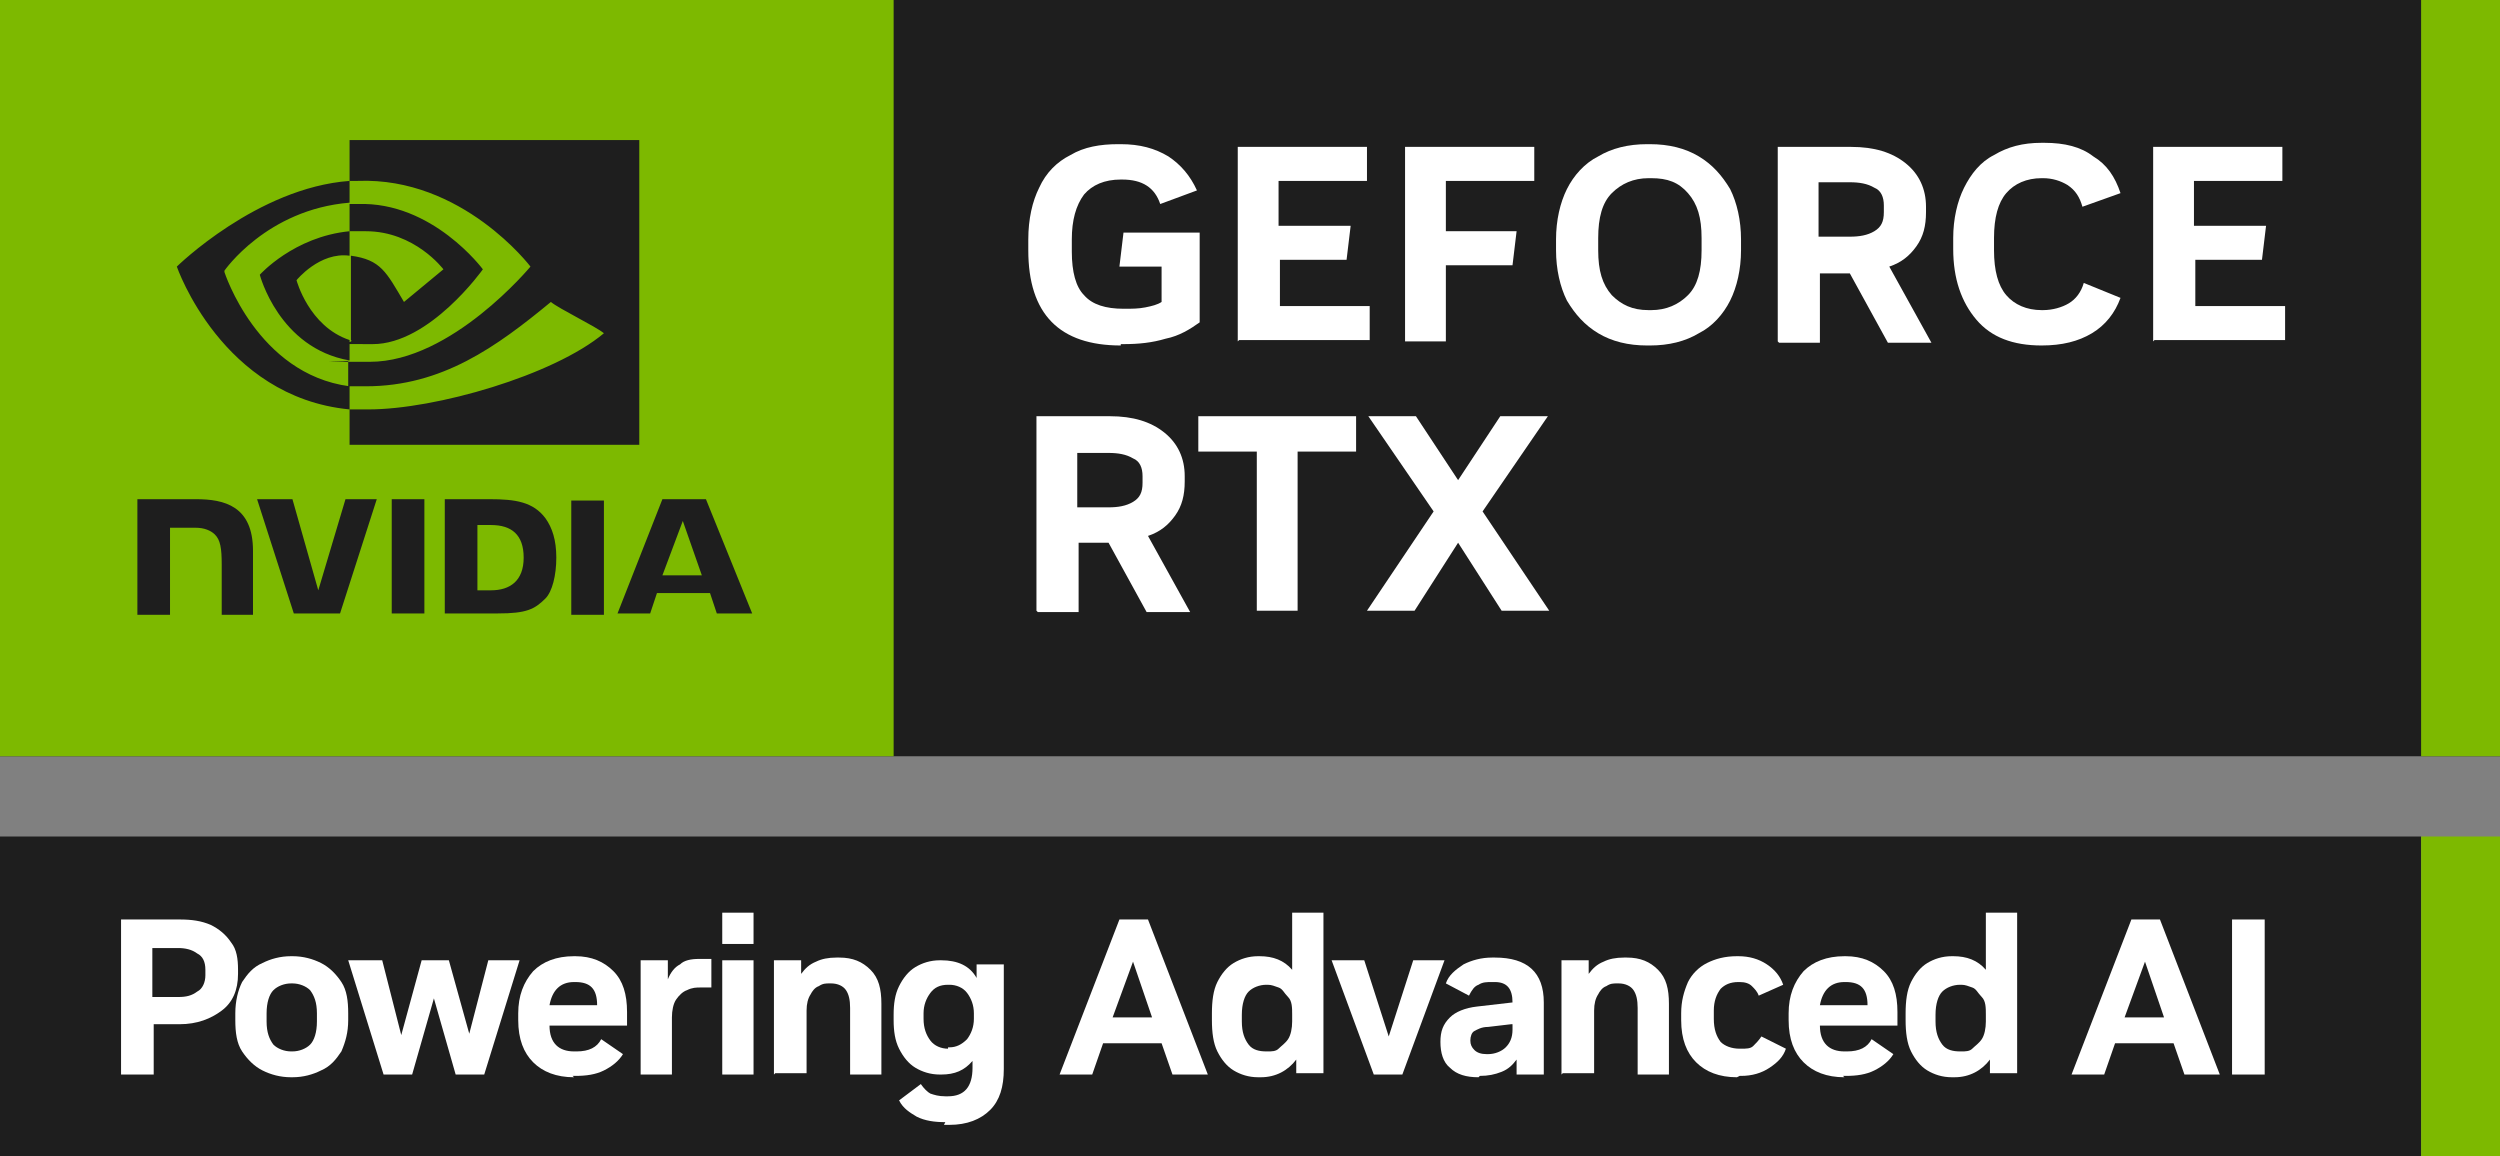
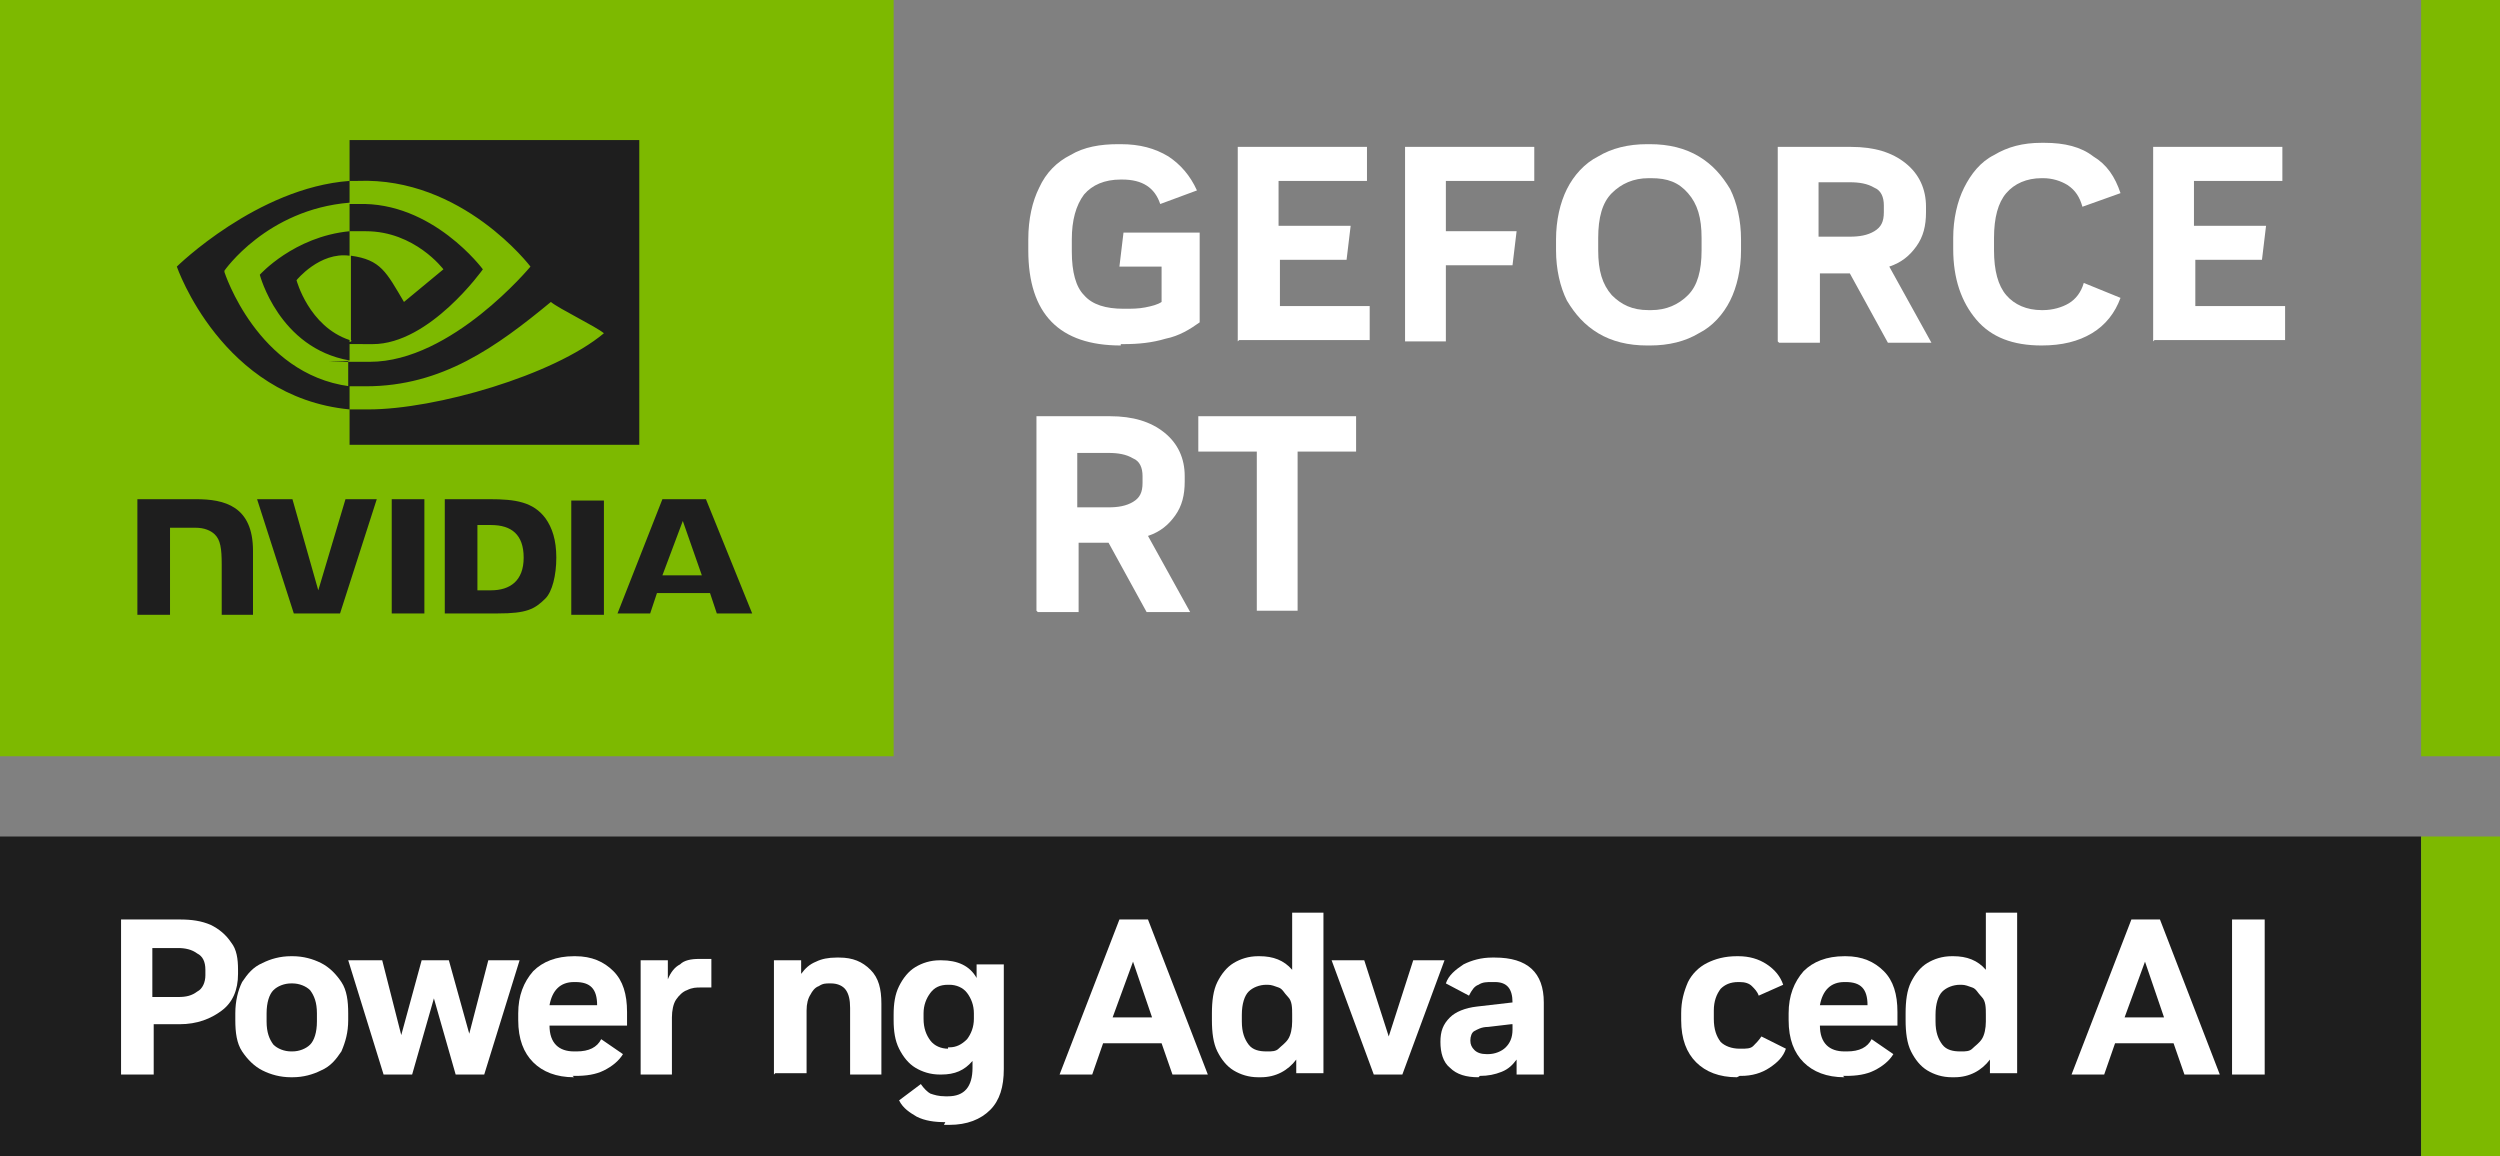
<svg xmlns="http://www.w3.org/2000/svg" id="Layer_1" version="1.1" viewBox="0 0 183.8 85">
  <rect x="0" y="0" width="183.8" height="85" fill="#808080" stroke="none" />
  <defs>
    <style>
      .st0 {
        fill: #fff;
      }

      .st1 {
        fill: #1e1e1e;
      }

      .st2 {
        fill: #7db900;
      }
    </style>
  </defs>
-   <rect class="st1" y="0" width="183.8" height="55.6" />
  <rect class="st2" y="0" width="65.7" height="55.6" />
  <rect class="st2" x="178" y="0" width="5.9" height="55.6" />
  <rect class="st1" y="61.5" width="178" height="23.5" />
  <rect class="st2" x="178" y="61.5" width="5.9" height="23.5" />
  <path id="NVIDIA" class="st1" d="M28.8,36.7v8.4h2.4v-8.4h-2.4ZM10.1,36.7v8.5h2.4v-6.4h1.9c.6,0,1.1.2,1.4.5.4.4.5,1,.5,2.2v3.7h2.3s0-4.7,0-4.7c0-3.3-2.1-3.8-4.2-3.8h-4.3M32.7,36.7v8.4h3.9c2.1,0,2.7-.3,3.5-1.1.5-.5.8-1.7.8-3s-.3-2.2-.8-2.9c-.9-1.2-2.2-1.4-4.1-1.4h-3.3ZM35.1,38.6h1c1.5,0,2.4.7,2.4,2.4s-1,2.4-2.4,2.4h-1v-4.8ZM25.4,36.7l-2,6.7-1.9-6.7h-2.6s2.7,8.4,2.7,8.4h3.4l2.7-8.4h-2.4ZM42,45.2h2.4v-8.4h-2.4s0,8.4,0,8.4ZM48.7,36.7l-3.3,8.4h2.4l.5-1.5h3.9l.5,1.5h2.6l-3.4-8.4h-3.2ZM50.2,38.3l1.4,4h-2.9l1.5-4Z" />
  <path id="Eye_Mark" class="st1" d="M25.7,17v-2c.2,0,.4,0,.6,0,5.5-.2,9.2,4.8,9.2,4.8,0,0-3.9,5.5-8.1,5.5s-1.2,0-1.6-.3v-6.2c2.2.3,2.6,1.2,3.9,3.4l2.9-2.4s-2.1-2.8-5.7-2.8-.8,0-1.1,0M25.7,10.3v3c.2,0,.4,0,.6,0,7.7-.3,12.7,6.3,12.7,6.3,0,0-5.8,7-11.8,7s-1.1,0-1.6-.1v1.9c.4,0,.8,0,1.3,0,5.6,0,9.6-2.9,13.6-6.2.6.5,3.3,1.8,3.9,2.3-3.7,3.1-12.4,5.6-17.3,5.6s-.9,0-1.4,0v2.6h21.3V10.3h-21.3ZM25.7,24.9v1.6c-5.2-.9-6.6-6.3-6.6-6.3,0,0,2.5-2.8,6.6-3.2v1.8s0,0,0,0c-2.2-.3-3.9,1.8-3.9,1.8,0,0,.9,3.4,3.9,4.4M16.5,19.9s3.1-4.5,9.2-5v-1.6c-6.8.5-12.7,6.3-12.7,6.3,0,0,3.3,9.6,12.7,10.5v-1.7c-6.8-.9-9.2-8.4-9.2-8.4Z" />
  <path class="st0" d="M82.4,25.4c-4.5,0-6.8-2.3-6.8-7v-.8c0-1.5.3-2.8.8-3.8.5-1.1,1.3-1.9,2.3-2.4,1-.6,2.2-.8,3.5-.8h.2c1.4,0,2.5.3,3.5.9.9.6,1.6,1.4,2.1,2.5l-2.7,1c-.4-1.2-1.3-1.8-2.8-1.8h-.1c-1.2,0-2.1.4-2.7,1.1-.6.8-.9,1.9-.9,3.3v.9c0,1.5.3,2.6.9,3.2.6.7,1.6,1,2.9,1h.1c.5,0,1,0,1.5-.1s.9-.2,1.2-.4v-2.6h-3.1l.3-2.5h5.6v6.6c-.7.5-1.5,1-2.5,1.2-1,.3-2,.4-3.1.4h-.2Z" />
  <path class="st0" d="M91,25.1v-14.3h9.5v2.5h-6.5v3.3h5.3l-.3,2.5h-4.9v3.4h6.6v2.5h-9.6Z" />
  <path class="st0" d="M103.3,25.1v-14.3h9.5v2.5h-6.5v3.7h5.2l-.3,2.5h-4.9v5.6h-3Z" />
  <path class="st0" d="M121.1,25.4c-1.4,0-2.6-.3-3.6-.9-1-.6-1.7-1.4-2.3-2.4-.5-1-.8-2.3-.8-3.7v-.8c0-1.4.3-2.7.8-3.7.5-1,1.3-1.9,2.3-2.4,1-.6,2.2-.9,3.6-.9h.2c1.4,0,2.6.3,3.6.9,1,.6,1.7,1.4,2.3,2.4.5,1,.8,2.3.8,3.7v.8c0,1.4-.3,2.7-.8,3.7-.5,1-1.3,1.9-2.3,2.4-1,.6-2.2.9-3.6.9h-.2ZM121.2,22.8h.2c1.1,0,2-.4,2.7-1.1.7-.7,1-1.8,1-3.3v-.9c0-1.5-.3-2.5-1-3.3s-1.5-1.1-2.7-1.1h-.2c-1.1,0-2,.4-2.7,1.1s-1,1.8-1,3.3v.9c0,1.5.3,2.5,1,3.3.7.7,1.5,1.1,2.7,1.1Z" />
  <path class="st0" d="M130.7,25.1v-14.3h5.4c1.7,0,3,.4,4,1.2,1,.8,1.5,1.9,1.5,3.2v.4c0,1-.2,1.8-.7,2.5s-1.1,1.2-2,1.5l3.1,5.6h-3.2l-2.8-5.1h-2.2v5.1h-3ZM133.7,17.4h2.3c.7,0,1.3-.1,1.8-.4.5-.3.7-.7.7-1.4v-.5c0-.6-.2-1.1-.7-1.3-.5-.3-1.1-.4-1.8-.4h-2.3v4Z" />
  <path class="st0" d="M150.1,25.4c-2.1,0-3.7-.6-4.8-1.9s-1.7-3-1.7-5.2v-.8c0-1.4.3-2.7.8-3.7.5-1,1.2-1.9,2.2-2.4,1-.6,2.1-.9,3.5-.9h.2c1.5,0,2.7.3,3.6,1,1,.6,1.6,1.5,2,2.7l-2.8,1c-.2-.7-.5-1.2-1.1-1.6-.5-.3-1.1-.5-1.8-.5h-.1c-1.1,0-2,.4-2.6,1.1-.6.7-.9,1.8-.9,3.3v.9c0,1.5.3,2.6.9,3.3.6.7,1.5,1.1,2.6,1.1h.1c.7,0,1.4-.2,1.9-.5.5-.3.9-.8,1.1-1.5l2.7,1.1c-.4,1.1-1.1,2-2.1,2.6-1,.6-2.2.9-3.7.9h-.2Z" />
  <path class="st0" d="M158.3,25.1v-14.3h9.5v2.5h-6.5v3.3h5.3l-.3,2.5h-4.9v3.4h6.6v2.5h-9.6Z" />
  <path class="st0" d="M76.2,44.9v-14.3h5.4c1.7,0,3,.4,4,1.2,1,.8,1.5,1.9,1.5,3.2v.4c0,1-.2,1.8-.7,2.5-.5.7-1.1,1.2-2,1.5l3.1,5.6h-3.2l-2.8-5.1h-2.2v5.1h-3ZM79.2,37.3h2.3c.7,0,1.3-.1,1.8-.4.5-.3.7-.7.7-1.4v-.5c0-.6-.2-1.1-.7-1.3-.5-.3-1.1-.4-1.8-.4h-2.3v4Z" />
  <path class="st0" d="M92.4,44.9v-11.7h-4.3v-2.6h11.6v2.6h-4.3v11.7h-3Z" />
-   <path class="st0" d="M110.4,44.9l-3.2-5-3.2,5h-3.5l4.9-7.3-4.8-7h3.5l3.1,4.7,3.1-4.7h3.5l-4.8,7,4.9,7.3h-3.5Z" />
  <path class="st0" d="M8.9,79v-11.4h4.3c.9,0,1.6.1,2.3.4.6.3,1.1.7,1.5,1.3.4.5.5,1.2.5,2v.3c0,1.2-.4,2.1-1.2,2.7-.8.6-1.8,1-3.1,1h-1.9v3.7h-2.4ZM11.2,73.3h1.9c.6,0,1-.1,1.4-.4.4-.2.6-.7.6-1.2v-.4c0-.6-.2-1-.6-1.2-.4-.3-.9-.4-1.4-.4h-1.9v3.6Z" />
  <path class="st0" d="M21.4,79.2c-.8,0-1.5-.2-2.1-.5-.6-.3-1.1-.8-1.5-1.4-.4-.6-.5-1.4-.5-2.3v-.5c0-.9.2-1.7.5-2.3.4-.6.8-1.1,1.5-1.4.6-.3,1.3-.5,2.1-.5h.1c.8,0,1.5.2,2.1.5.6.3,1.1.8,1.5,1.4.4.6.5,1.4.5,2.3v.5c0,.9-.2,1.6-.5,2.3-.4.6-.8,1.1-1.5,1.4-.6.3-1.3.5-2.1.5h-.1ZM21.4,77.3h.1c.5,0,1-.2,1.3-.5.3-.3.5-.9.5-1.7v-.6c0-.8-.2-1.3-.5-1.7-.3-.3-.8-.5-1.3-.5h-.1c-.5,0-1,.2-1.3.5-.3.3-.5.9-.5,1.7v.6c0,.8.2,1.3.5,1.7.3.3.8.5,1.3.5Z" />
  <path class="st0" d="M25.7,70.6h2.4l1.4,5.5,1.5-5.5h2l1.5,5.4,1.4-5.4h2.3l-2.6,8.4h-2.1l-1.6-5.6-1.6,5.6h-2.1l-2.6-8.4Z" />
  <path class="st0" d="M42.2,79.2c-1.3,0-2.3-.4-3-1.1-.7-.7-1.1-1.7-1.1-3.1v-.5c0-1.3.4-2.3,1.1-3.1.7-.7,1.7-1.1,3-1.1h.1c1.2,0,2.1.4,2.8,1.1.7.7,1,1.7,1,3v1h-5.7c0,1.3.7,1.9,1.8,1.9h.2c.9,0,1.5-.3,1.8-.9l1.6,1.1c-.3.5-.8.9-1.4,1.2-.6.3-1.3.4-2.1.4h-.2ZM40.4,73.9h3.5c0-1.2-.5-1.7-1.6-1.7h-.1c-1,0-1.6.6-1.8,1.7Z" />
  <path class="st0" d="M47.1,79v-8.4h2v1.4c.2-.5.5-.9.9-1.1.3-.3.8-.4,1.4-.4h.9v2.1h-.8c-.3,0-.6,0-1,.2-.3.1-.6.4-.8.7-.2.3-.3.8-.3,1.3v4.2h-2.3Z" />
-   <path class="st0" d="M53.1,69.4v-2.3h2.3v2.3h-2.3ZM53.1,79v-8.4h2.3v8.4h-2.3Z" />
  <path class="st0" d="M56.9,79v-8.4h2v1c.3-.4.6-.7,1.1-.9.4-.2.9-.3,1.5-.3h.2c1,0,1.7.3,2.3.9.6.6.8,1.4.8,2.5v5.2h-2.3v-4.9c0-.6-.1-1-.3-1.3-.2-.3-.6-.5-1.1-.5h-.1c-.3,0-.5,0-.8.2-.3.1-.5.4-.6.6-.2.3-.3.7-.3,1.2v4.6h-2.3Z" />
  <path class="st0" d="M69.5,82.5c-.8,0-1.5-.1-2.1-.4-.5-.3-1-.6-1.3-1.2l1.6-1.2c.2.3.5.6.7.7.3.1.6.2,1.1.2h.2c1.2,0,1.8-.7,1.8-2.1v-.5c-.6.7-1.3,1-2.3,1h-.1c-.7,0-1.3-.2-1.8-.5-.5-.3-.9-.8-1.2-1.4-.3-.6-.4-1.3-.4-2.1v-.4c0-.8.1-1.5.4-2.1.3-.6.7-1.1,1.2-1.4.5-.3,1.1-.5,1.8-.5h.1c1.2,0,2.1.4,2.6,1.3v-1h2v7.7c0,1.3-.3,2.3-1,3-.7.7-1.7,1.1-3,1.1h-.4ZM69.7,77h.1c.5,0,.9-.2,1.3-.6.3-.4.5-.9.5-1.5v-.4c0-.6-.2-1.1-.5-1.5-.3-.4-.8-.6-1.3-.6h-.1c-.6,0-1,.2-1.3.6-.3.4-.5.9-.5,1.5v.4c0,.7.2,1.2.5,1.6.3.4.8.6,1.3.6Z" />
  <path class="st0" d="M77.9,79l4.4-11.4h2.1l4.4,11.4h-2.6l-.8-2.3h-4.3l-.8,2.3h-2.4ZM81.8,74.8h2.9l-1.4-4.1-1.5,4.1Z" />
  <path class="st0" d="M92.5,79.2c-.7,0-1.3-.2-1.8-.5s-.9-.8-1.2-1.4c-.3-.6-.4-1.4-.4-2.3v-.5c0-.9.1-1.7.4-2.3.3-.6.7-1.1,1.2-1.4.5-.3,1.1-.5,1.8-.5h.1c1,0,1.8.3,2.4,1v-4.2h2.3v11.8h-2v-1c-.6.8-1.5,1.3-2.6,1.3h-.1ZM93.1,77.3h.1c.3,0,.6,0,.8-.2s.5-.4.7-.7c.2-.3.3-.8.3-1.3v-.5c0-.5,0-1-.3-1.3s-.4-.6-.7-.7c-.3-.1-.5-.2-.8-.2h-.1c-.5,0-1,.2-1.3.5s-.5.9-.5,1.7v.5c0,.8.2,1.3.5,1.7s.8.5,1.3.5Z" />
  <path class="st0" d="M101,79l-3.1-8.4h2.4l1.8,5.6,1.8-5.6h2.3l-3.1,8.4h-2Z" />
  <path class="st0" d="M108.7,79.2c-.9,0-1.6-.2-2.1-.7-.5-.4-.7-1.1-.7-1.9s.2-1.3.7-1.8c.4-.4,1.1-.7,2-.8l2.6-.3h0c0-1-.4-1.5-1.3-1.5h-.2c-.4,0-.7,0-1,.2-.3.1-.5.4-.7.8l-1.7-.9c.2-.6.7-1,1.3-1.4.6-.3,1.3-.5,2.1-.5h.2c2.4,0,3.6,1.1,3.6,3.3v5.3h-2v-1.1c-.3.4-.6.7-1.1.9-.5.2-1,.3-1.6.3h0ZM111.1,75.3l-1.7.2c-.5,0-.8.2-1,.3s-.3.4-.3.7.1.5.3.7c.2.2.5.3.9.3h.1c.5,0,1-.2,1.3-.5.3-.3.5-.7.5-1.3v-.4Z" />
-   <path class="st0" d="M114.8,79v-8.4h2v1c.3-.4.6-.7,1.1-.9.4-.2.9-.3,1.5-.3h.2c1,0,1.7.3,2.3.9.6.6.8,1.4.8,2.5v5.2h-2.3v-4.9c0-.6-.1-1-.3-1.3-.2-.3-.6-.5-1.1-.5h-.1c-.3,0-.5,0-.8.2-.3.1-.5.4-.6.6-.2.3-.3.7-.3,1.2v4.6h-2.3Z" />
  <path class="st0" d="M127.7,79.2c-1.3,0-2.3-.4-3-1.1s-1.1-1.7-1.1-3.1v-.5c0-.9.2-1.6.5-2.3.3-.6.8-1.1,1.4-1.4.6-.3,1.3-.5,2.2-.5h.1c.8,0,1.5.2,2.1.6s1,.9,1.2,1.5l-1.8.8c-.1-.3-.3-.5-.5-.7-.2-.2-.5-.3-.9-.3h-.1c-.6,0-1,.2-1.3.5-.3.4-.5.9-.5,1.6v.6c0,.8.2,1.3.5,1.7.3.3.8.5,1.4.5h.1c.4,0,.7,0,.9-.2.2-.2.4-.4.6-.7l1.8.9c-.2.6-.6,1-1.2,1.4s-1.3.6-2.1.6h-.1Z" />
  <path class="st0" d="M135.6,79.2c-1.3,0-2.3-.4-3-1.1-.7-.7-1.1-1.7-1.1-3.1v-.5c0-1.3.4-2.3,1.1-3.1.7-.7,1.7-1.1,3-1.1h.1c1.2,0,2.1.4,2.8,1.1.7.7,1,1.7,1,3v1h-5.7c0,1.3.7,1.9,1.8,1.9h.2c.9,0,1.5-.3,1.8-.9l1.6,1.1c-.3.5-.8.9-1.4,1.2-.6.3-1.3.4-2.1.4h-.2ZM133.8,73.9h3.5c0-1.2-.5-1.7-1.6-1.7h-.1c-1,0-1.6.6-1.8,1.7Z" />
  <path class="st0" d="M143.5,79.2c-.7,0-1.3-.2-1.8-.5s-.9-.8-1.2-1.4c-.3-.6-.4-1.4-.4-2.3v-.5c0-.9.1-1.7.4-2.3.3-.6.7-1.1,1.2-1.4.5-.3,1.1-.5,1.8-.5h.1c1,0,1.8.3,2.4,1v-4.2h2.3v11.8h-2v-1c-.6.8-1.5,1.3-2.6,1.3h-.1ZM144.1,77.3h.1c.3,0,.6,0,.8-.2s.5-.4.7-.7c.2-.3.3-.8.3-1.3v-.5c0-.5,0-1-.3-1.3s-.4-.6-.7-.7c-.3-.1-.5-.2-.8-.2h-.1c-.5,0-1,.2-1.3.5s-.5.9-.5,1.7v.5c0,.8.2,1.3.5,1.7s.8.5,1.3.5Z" />
  <path class="st0" d="M152.3,79l4.4-11.4h2.1l4.4,11.4h-2.6l-.8-2.3h-4.3l-.8,2.3h-2.4ZM156.2,74.8h2.9l-1.4-4.1-1.5,4.1Z" />
  <path class="st0" d="M164.1,79v-11.4h2.4v11.4h-2.4Z" />
</svg>